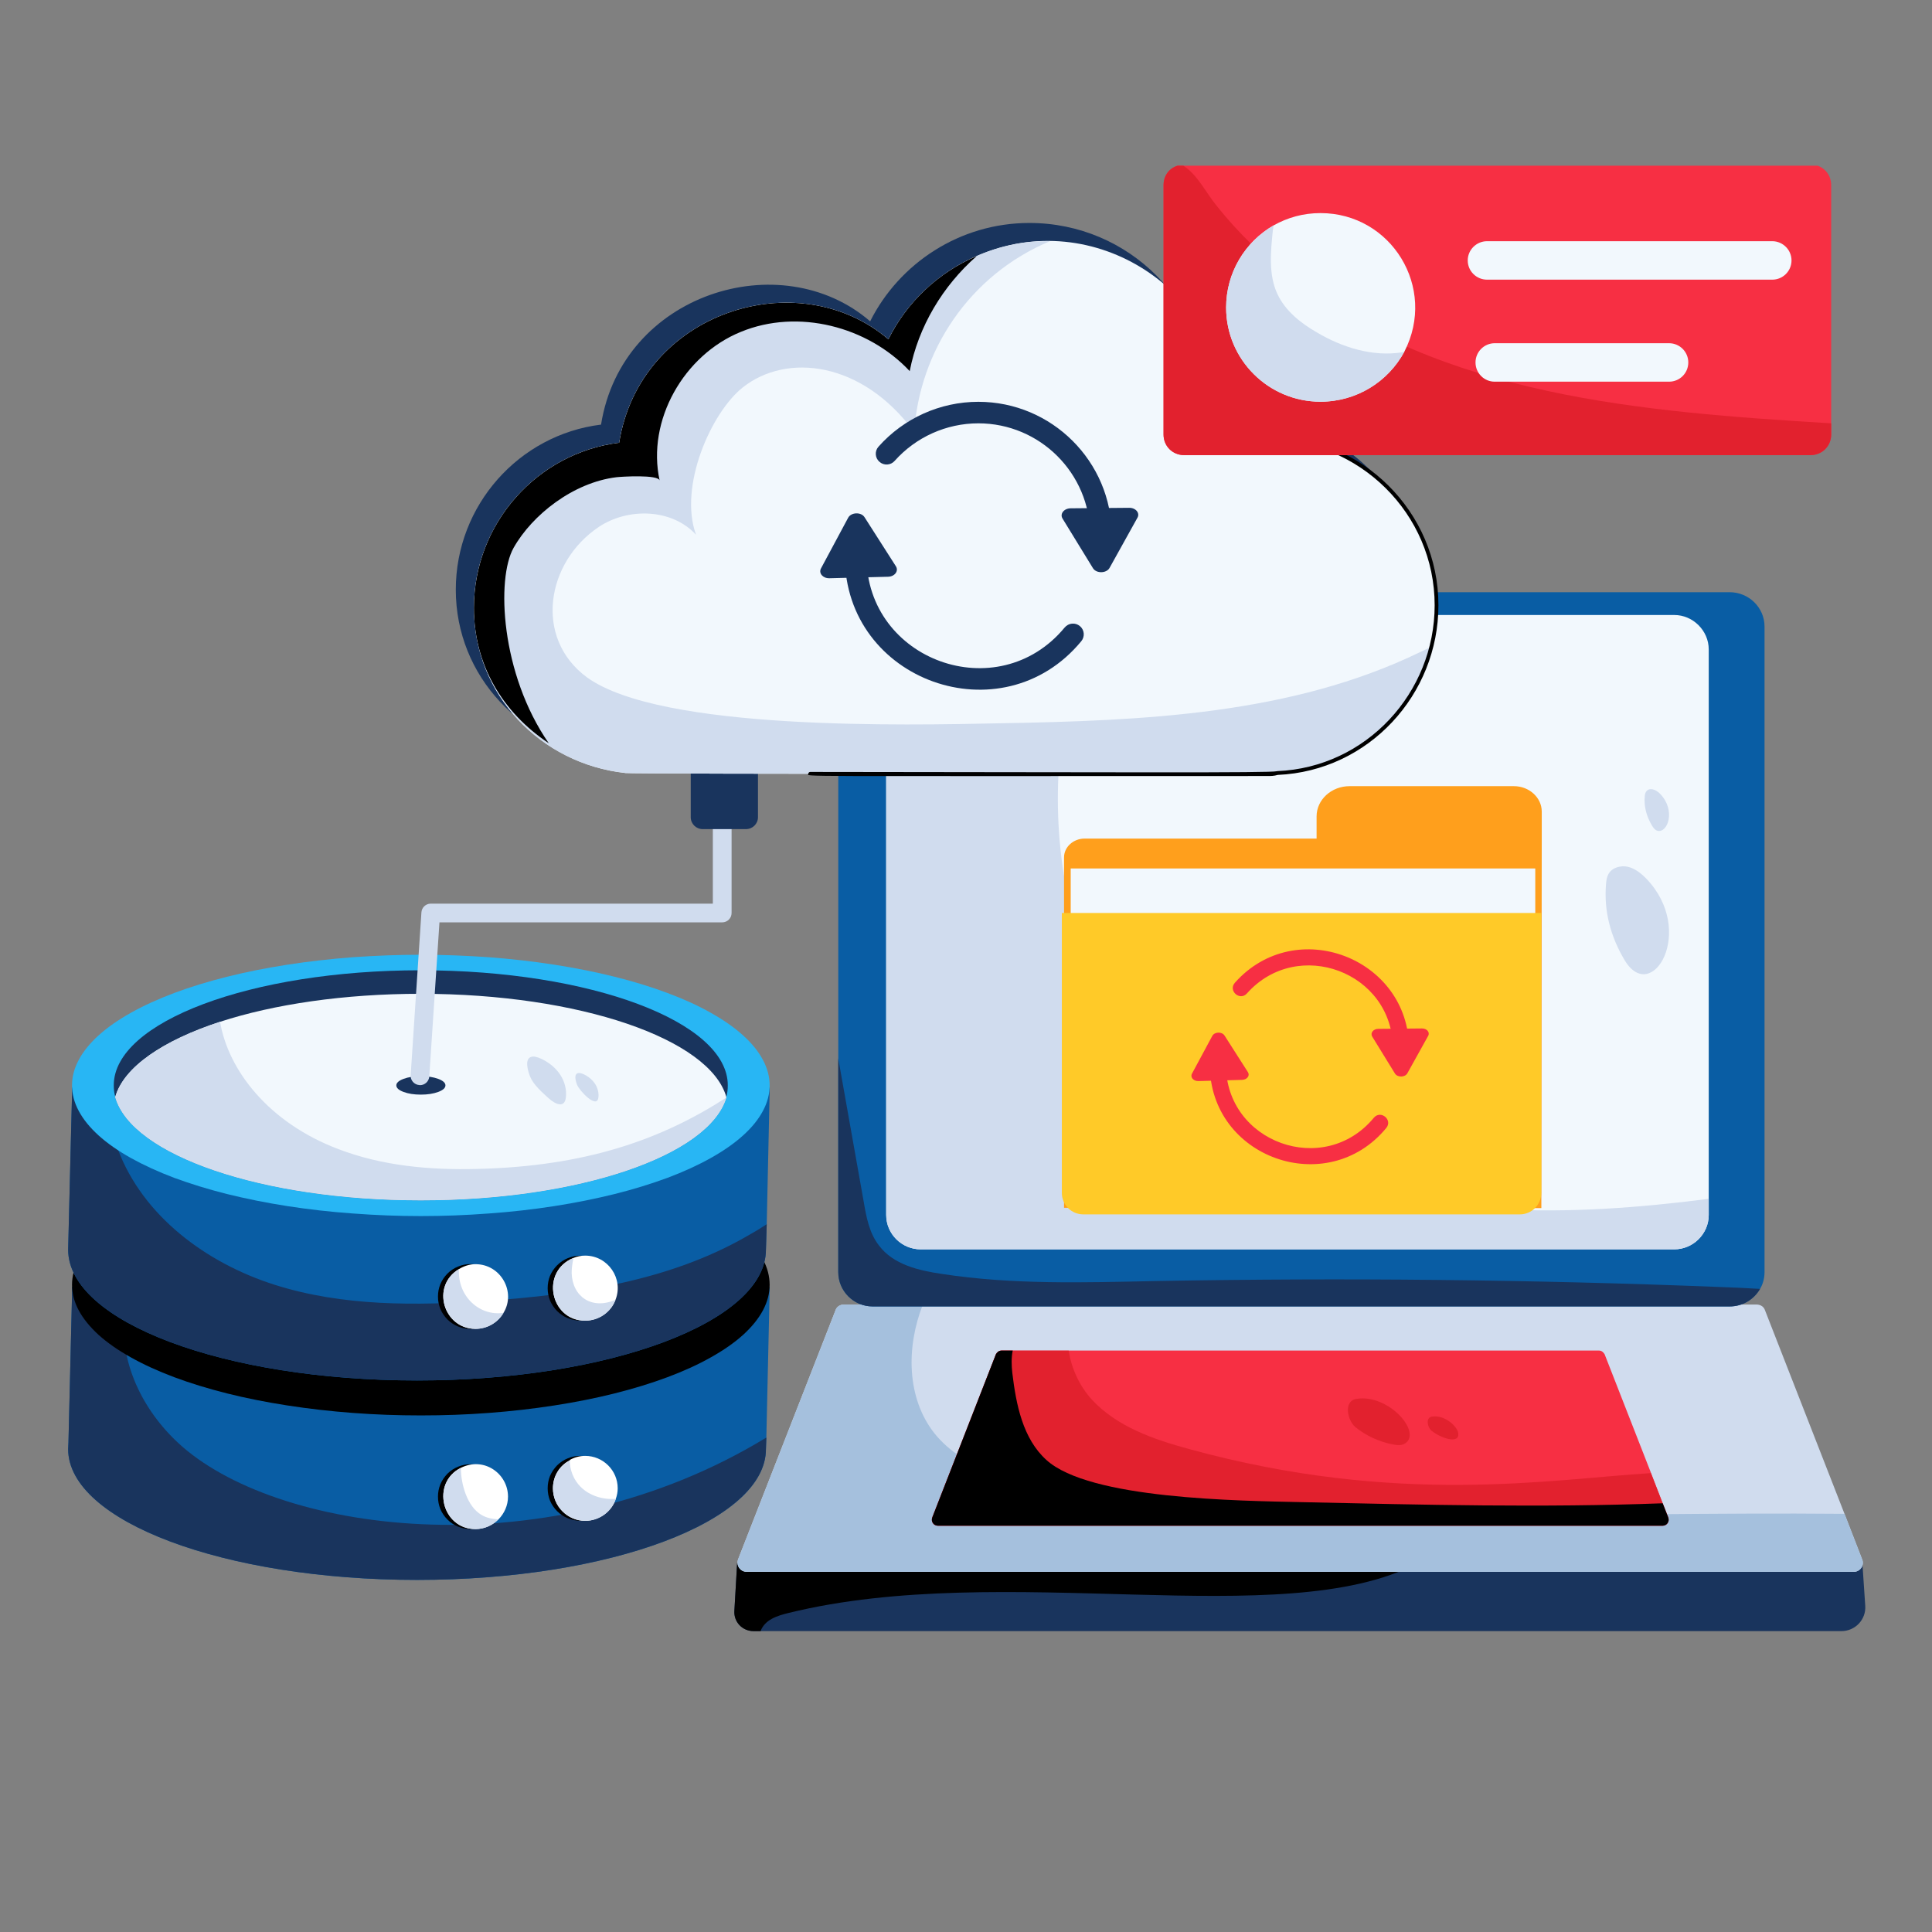
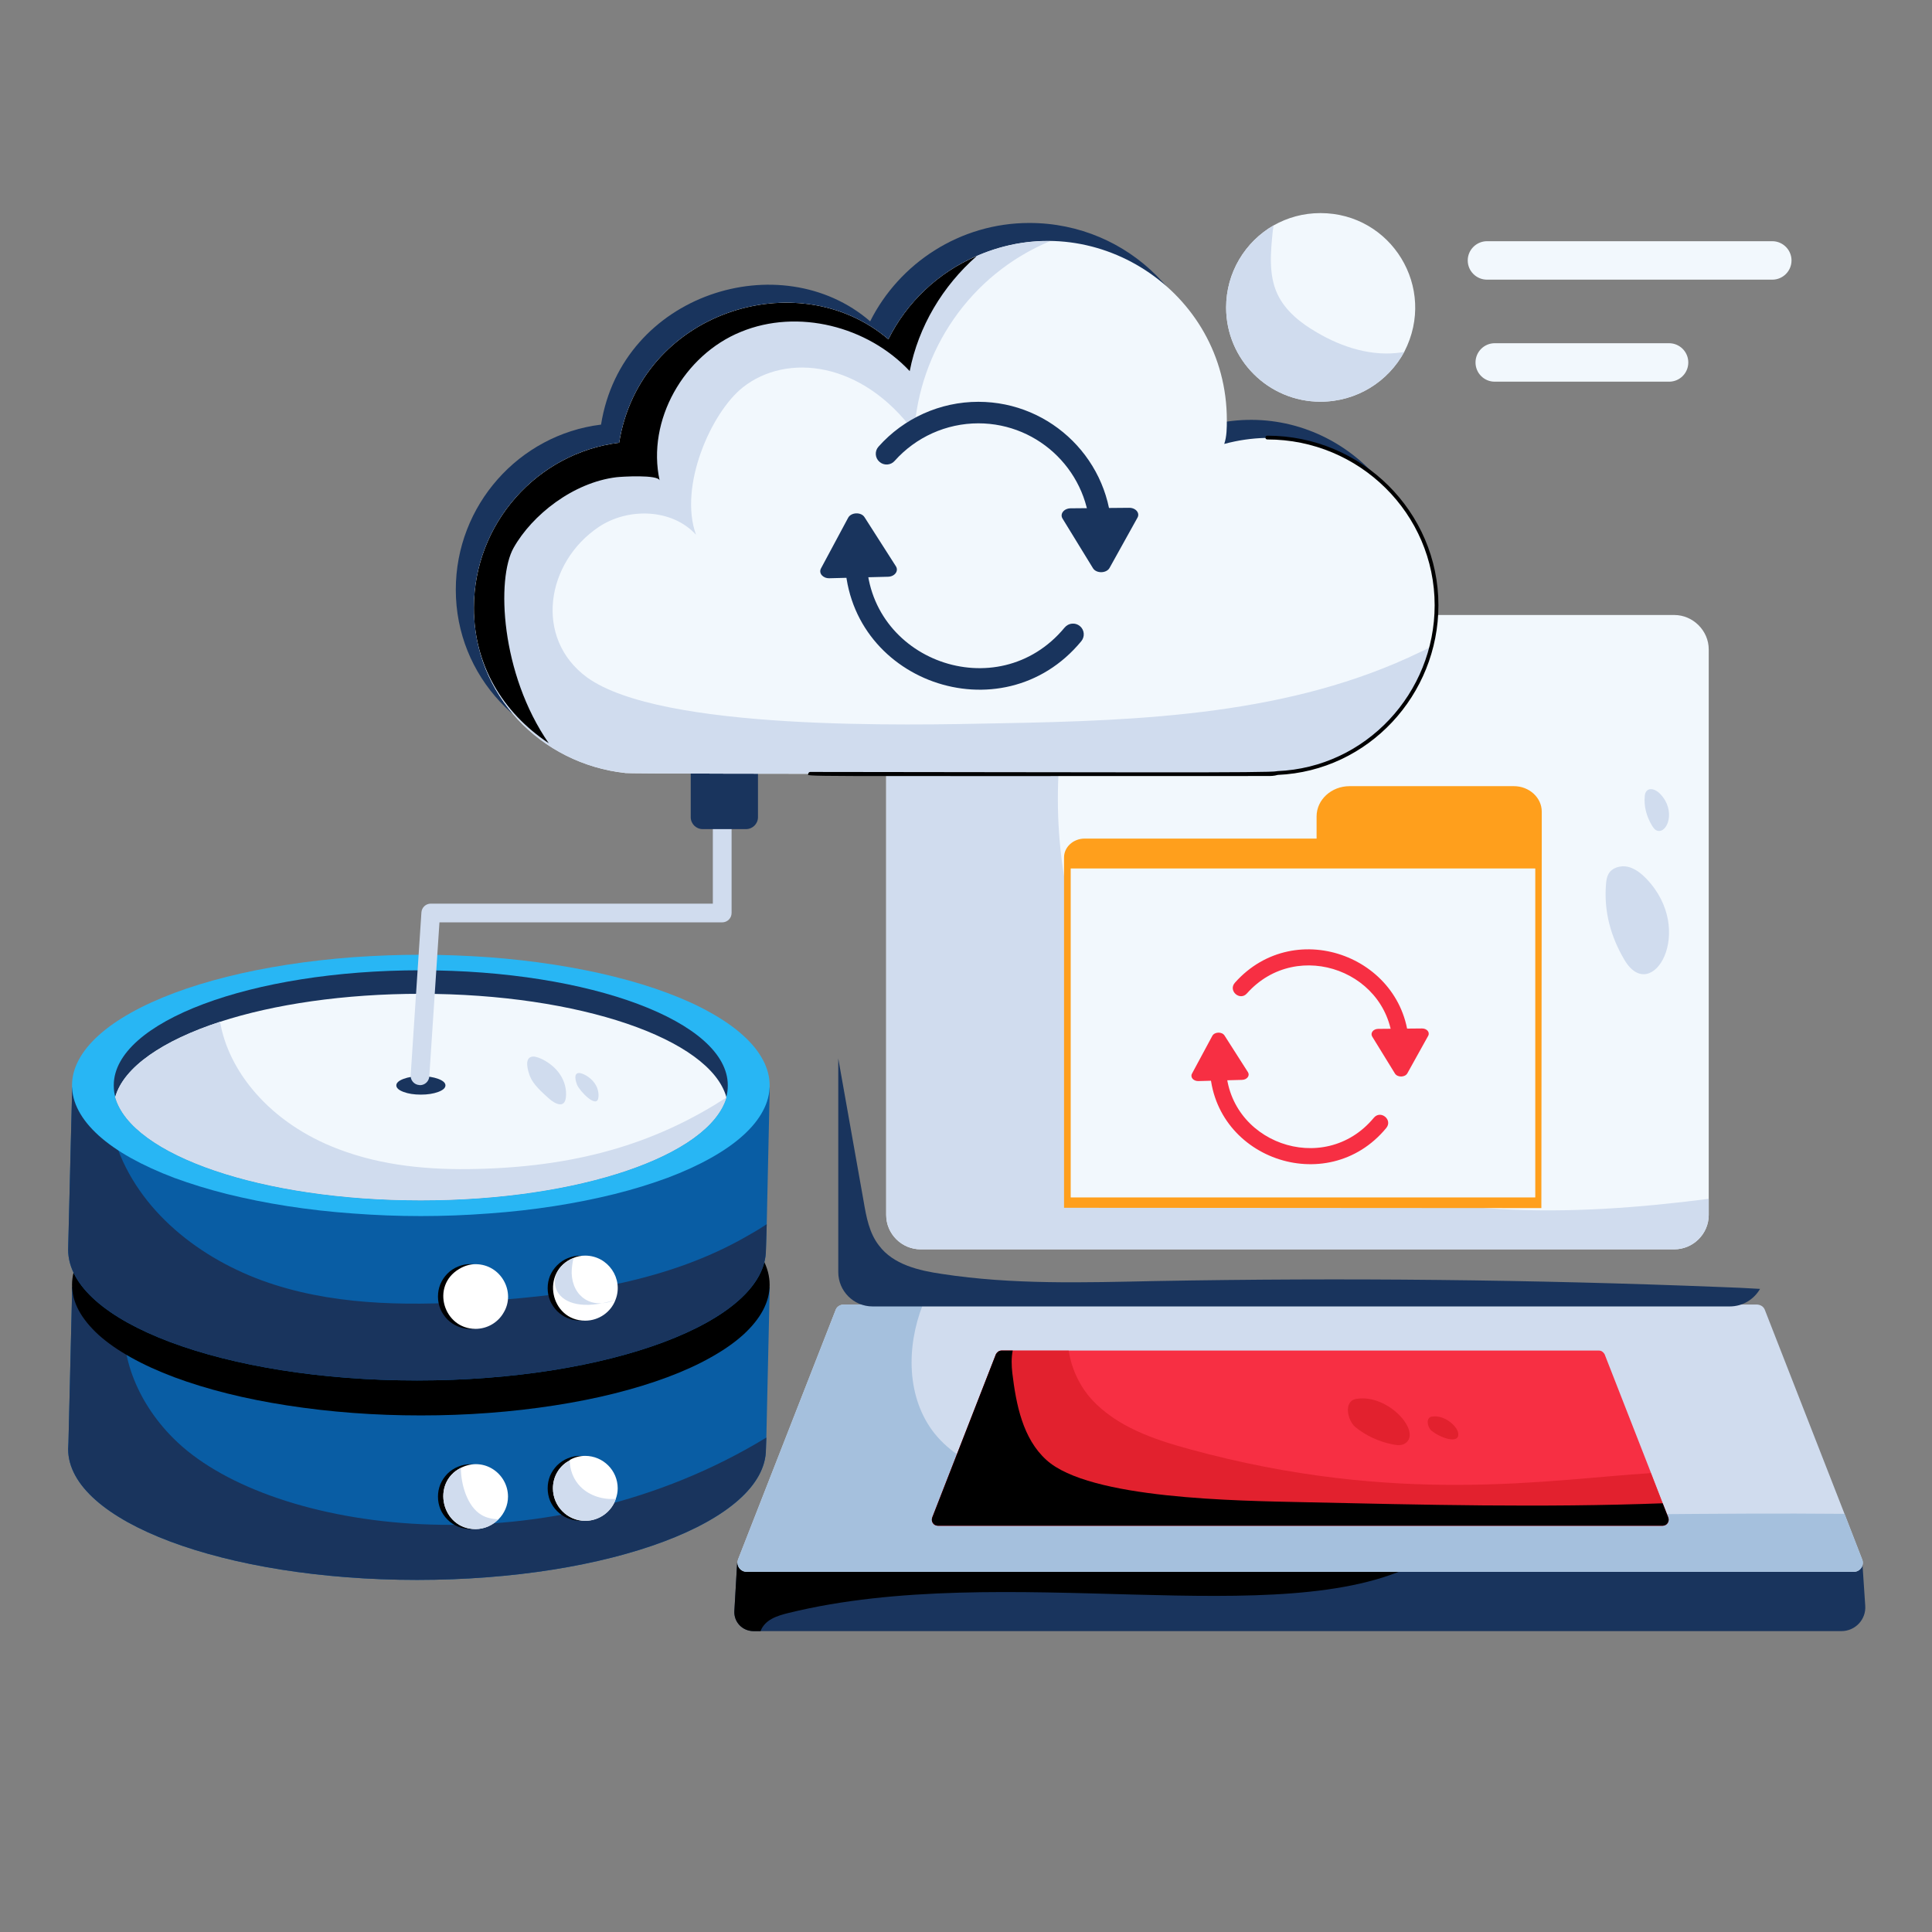
<svg xmlns="http://www.w3.org/2000/svg" width="101" zoomAndPan="magnify" viewBox="0 0 75.75 75.75" height="101" preserveAspectRatio="xMidYMid meet" version="1.0">
  <rect x="0" y="0" width="75.75" height="75.75" fill="#808080" stroke="none" />
  <defs>
    <clipPath id="edfd602c37">
      <path d="M 2.395 50 L 31 50 L 31 62 L 2.395 62 Z M 2.395 50 " clip-rule="nonzero" />
    </clipPath>
    <clipPath id="89499a71e2">
      <path d="M 2.395 45 L 31 45 L 31 56 L 2.395 56 Z M 2.395 45 " clip-rule="nonzero" />
    </clipPath>
    <clipPath id="515dc28b5a">
      <path d="M 2.395 42 L 31 42 L 31 55 L 2.395 55 Z M 2.395 42 " clip-rule="nonzero" />
    </clipPath>
    <clipPath id="a66b2916b1">
      <path d="M 2.395 37 L 31 37 L 31 48 L 2.395 48 Z M 2.395 37 " clip-rule="nonzero" />
    </clipPath>
    <clipPath id="c6b1d9f583">
      <path d="M 28 61 L 73.41 61 L 73.41 64 L 28 64 Z M 28 61 " clip-rule="nonzero" />
    </clipPath>
    <clipPath id="95d0ae435a">
      <path d="M 28 51 L 73.41 51 L 73.41 62 L 28 62 Z M 28 51 " clip-rule="nonzero" />
    </clipPath>
    <clipPath id="6a635e3f64">
-       <path d="M 45 6.496 L 72 6.496 L 72 18 L 45 18 Z M 45 6.496 " clip-rule="nonzero" />
-     </clipPath>
+       </clipPath>
  </defs>
  <g clip-path="url(#edfd602c37)">
    <path fill="#095da4" d="M 30.18 50.461 L 30.047 56.363 L 30.031 56.816 C 30.031 59.645 23.91 61.945 16.352 61.945 C 8.793 61.945 2.672 59.645 2.672 56.816 L 2.684 56.555 L 2.832 50.461 L 4.828 51.047 L 9.379 52.41 C 13.617 51.465 18.926 51.438 23.324 52.41 Z M 30.18 50.461 " fill-opacity="1" fill-rule="nonzero" />
    <path fill="#19345d" d="M 30.047 56.363 L 30.031 56.816 C 30.031 59.645 23.91 61.945 16.352 61.945 C 8.793 61.945 2.672 59.645 2.672 56.816 L 2.684 56.555 L 2.832 50.461 L 4.828 51.047 L 4.871 51.617 C 4.695 53.551 5.695 55.457 7.16 56.73 C 11.117 60.164 21.562 61.539 30.047 56.363 Z M 30.047 56.363 " fill-opacity="1" fill-rule="nonzero" />
  </g>
  <g clip-path="url(#89499a71e2)">
    <path fill="#000000" d="M 30.176 50.375 C 30.176 50.711 30.09 51.043 29.914 51.375 C 29.738 51.703 29.48 52.023 29.137 52.336 C 28.793 52.645 28.371 52.941 27.871 53.219 C 27.375 53.5 26.809 53.758 26.172 53.996 C 25.535 54.234 24.848 54.445 24.098 54.633 C 23.352 54.82 22.562 54.977 21.734 55.105 C 20.906 55.234 20.051 55.332 19.168 55.398 C 18.289 55.465 17.398 55.496 16.5 55.496 C 15.602 55.496 14.715 55.465 13.832 55.398 C 12.953 55.332 12.098 55.234 11.266 55.105 C 10.438 54.977 9.648 54.82 8.902 54.633 C 8.156 54.445 7.465 54.234 6.828 53.996 C 6.195 53.758 5.629 53.5 5.129 53.219 C 4.629 52.941 4.207 52.645 3.863 52.336 C 3.523 52.023 3.262 51.703 3.086 51.375 C 2.91 51.043 2.824 50.711 2.824 50.375 C 2.824 50.039 2.91 49.707 3.086 49.375 C 3.262 49.047 3.523 48.727 3.863 48.414 C 4.207 48.105 4.629 47.809 5.129 47.527 C 5.629 47.25 6.195 46.992 6.828 46.754 C 7.465 46.516 8.156 46.305 8.902 46.117 C 9.648 45.93 10.438 45.77 11.266 45.645 C 12.098 45.516 12.953 45.418 13.832 45.352 C 14.715 45.285 15.602 45.254 16.5 45.254 C 17.398 45.254 18.289 45.285 19.168 45.352 C 20.051 45.418 20.906 45.516 21.734 45.645 C 22.562 45.77 23.352 45.93 24.098 46.117 C 24.848 46.305 25.535 46.516 26.172 46.754 C 26.809 46.992 27.375 47.25 27.871 47.527 C 28.371 47.809 28.793 48.105 29.137 48.414 C 29.48 48.727 29.738 49.047 29.914 49.375 C 30.09 49.707 30.176 50.039 30.176 50.375 Z M 30.176 50.375 " fill-opacity="1" fill-rule="nonzero" />
  </g>
  <g clip-path="url(#515dc28b5a)">
    <path fill="#095da4" d="M 30.18 42.641 L 30.062 48 L 30.031 48.996 C 30.031 51.824 23.91 54.125 16.352 54.125 C 8.793 54.125 2.672 51.824 2.672 48.996 C 2.691 48.223 2.84 42.262 2.832 42.641 C 2.98 42.688 9.801 44.73 9.379 44.602 C 13.535 43.648 19.102 43.641 23.324 44.602 Z M 30.18 42.641 " fill-opacity="1" fill-rule="nonzero" />
    <path fill="#19345d" d="M 30.062 48 L 30.031 48.996 C 30.031 51.824 23.91 54.125 16.352 54.125 C 8.793 54.125 2.672 51.824 2.672 48.996 C 2.691 48.223 2.84 42.262 2.832 42.641 L 4.301 43.078 L 4.621 45.059 C 5.605 47.68 8.086 49.523 10.773 50.375 C 13.445 51.223 16.309 51.195 19.109 51.004 C 22.633 50.754 26.23 50.227 29.285 48.469 C 29.547 48.324 29.812 48.164 30.062 48 Z M 30.062 48 " fill-opacity="1" fill-rule="nonzero" />
  </g>
  <g clip-path="url(#a66b2916b1)">
    <path fill="#28b6f4" d="M 30.176 42.555 C 30.176 42.895 30.09 43.227 29.914 43.555 C 29.738 43.887 29.48 44.207 29.137 44.516 C 28.793 44.828 28.371 45.121 27.871 45.402 C 27.375 45.68 26.809 45.941 26.172 46.18 C 25.535 46.414 24.848 46.629 24.098 46.816 C 23.352 47 22.562 47.16 21.734 47.289 C 20.906 47.418 20.051 47.516 19.168 47.578 C 18.289 47.645 17.398 47.68 16.5 47.68 C 15.602 47.68 14.715 47.645 13.832 47.578 C 12.953 47.516 12.098 47.418 11.266 47.289 C 10.438 47.16 9.648 47 8.902 46.816 C 8.156 46.629 7.465 46.414 6.828 46.18 C 6.195 45.941 5.629 45.68 5.129 45.402 C 4.629 45.121 4.207 44.828 3.863 44.516 C 3.523 44.207 3.262 43.887 3.086 43.555 C 2.91 43.227 2.824 42.895 2.824 42.555 C 2.824 42.219 2.91 41.887 3.086 41.559 C 3.262 41.227 3.523 40.906 3.863 40.598 C 4.207 40.285 4.629 39.992 5.129 39.711 C 5.629 39.43 6.195 39.172 6.828 38.934 C 7.465 38.695 8.156 38.484 8.902 38.297 C 9.648 38.109 10.438 37.953 11.266 37.824 C 12.098 37.695 12.953 37.598 13.832 37.531 C 14.715 37.469 15.602 37.434 16.5 37.434 C 17.398 37.434 18.289 37.469 19.168 37.531 C 20.051 37.598 20.906 37.695 21.734 37.824 C 22.562 37.953 23.352 38.109 24.098 38.297 C 24.848 38.484 25.535 38.695 26.172 38.934 C 26.809 39.172 27.375 39.43 27.871 39.711 C 28.371 39.992 28.793 40.285 29.137 40.598 C 29.48 40.906 29.738 41.227 29.914 41.559 C 30.09 41.887 30.176 42.219 30.176 42.555 Z M 30.176 42.555 " fill-opacity="1" fill-rule="nonzero" />
  </g>
  <path fill="#19345d" d="M 28.535 42.551 C 28.535 42.715 28.52 42.859 28.477 43.008 C 28.477 43.008 28.477 43.008 28.477 43.02 C 27.832 45.293 22.723 47.062 16.496 47.062 C 10.273 47.062 5.164 45.293 4.52 43.02 C 4.52 43.008 4.52 43.008 4.52 43.008 C 4.477 42.859 4.461 42.715 4.461 42.551 C 4.461 40.062 9.848 38.043 16.496 38.043 C 23.148 38.043 28.535 40.062 28.535 42.551 Z M 28.535 42.551 " fill-opacity="1" fill-rule="nonzero" />
  <path fill="#f2f8fd" d="M 28.477 43.008 C 28.477 43.008 28.477 43.008 28.477 43.02 L 28.477 43.035 C 27.801 45.305 22.707 47.062 16.496 47.062 C 10.273 47.062 5.164 45.293 4.52 43.02 C 4.52 43.008 4.52 43.008 4.52 43.008 C 4.855 41.836 6.383 40.797 8.629 40.062 C 10.742 39.375 13.488 38.965 16.496 38.965 C 22.723 38.965 27.832 40.738 28.477 43.008 Z M 28.477 43.008 " fill-opacity="1" fill-rule="nonzero" />
  <path fill="#19345d" d="M 17.465 42.555 C 17.465 42.656 17.371 42.742 17.184 42.812 C 16.992 42.883 16.766 42.918 16.5 42.918 C 16.234 42.918 16.008 42.883 15.82 42.812 C 15.633 42.742 15.539 42.656 15.539 42.555 C 15.539 42.457 15.633 42.371 15.82 42.301 C 16.008 42.23 16.234 42.195 16.5 42.195 C 16.766 42.195 16.992 42.23 17.184 42.301 C 17.371 42.371 17.465 42.457 17.465 42.555 Z M 17.465 42.555 " fill-opacity="1" fill-rule="nonzero" />
  <path fill="#d0dcee" d="M 16.469 42.547 C 16.461 42.547 16.453 42.547 16.441 42.543 C 16.242 42.531 16.086 42.355 16.102 42.156 L 16.523 35.773 C 16.535 35.582 16.695 35.43 16.887 35.43 L 27.949 35.43 L 27.949 31.926 C 27.949 31.727 28.113 31.562 28.316 31.562 C 28.52 31.562 28.684 31.727 28.684 31.926 L 28.684 35.797 C 28.684 36 28.52 36.164 28.316 36.164 L 17.23 36.164 L 16.832 42.203 C 16.82 42.395 16.66 42.547 16.469 42.547 Z M 16.469 42.547 " fill-opacity="1" fill-rule="nonzero" />
  <path fill="#19345d" d="M 29.25 32.508 L 27.551 32.508 C 27.293 32.508 27.082 32.301 27.082 32.039 L 27.082 29.25 L 29.719 29.25 L 29.719 32.039 C 29.719 32.301 29.508 32.508 29.25 32.508 Z M 29.25 32.508 " fill-opacity="1" fill-rule="nonzero" />
  <g clip-path="url(#c6b1d9f583)">
    <path fill="#19345d" d="M 73.133 62.965 C 73.168 63.5 72.738 63.953 72.199 63.953 L 29.547 63.953 C 29.105 63.953 28.77 63.594 28.793 63.168 L 28.902 61.285 C 33.43 61.289 12.527 61.27 73.023 61.32 Z M 73.133 62.965 " fill-opacity="1" fill-rule="nonzero" />
  </g>
  <path fill="#000000" d="M 55.547 61.309 C 50.262 64.039 39.383 61.164 30.93 63.238 C 30.465 63.352 29.992 63.5 29.82 63.953 L 29.547 63.953 C 29.105 63.953 28.77 63.594 28.793 63.168 L 28.902 61.285 Z M 55.547 61.309 " fill-opacity="1" fill-rule="nonzero" />
  <g clip-path="url(#95d0ae435a)">
    <path fill="#d0dcee" d="M 72.68 61.629 L 29.285 61.629 C 29.02 61.629 28.855 61.379 28.938 61.141 L 32.758 51.375 C 32.805 51.23 32.938 51.148 33.094 51.148 L 68.871 51.148 C 69.023 51.148 69.156 51.23 69.203 51.375 L 72.32 59.355 L 73.012 61.141 C 73.109 61.379 72.93 61.629 72.68 61.629 Z M 72.68 61.629 " fill-opacity="1" fill-rule="nonzero" />
    <path fill="#a5c0dd" d="M 72.68 61.629 L 29.285 61.629 C 29.02 61.629 28.855 61.379 28.938 61.141 L 32.758 51.375 C 32.805 51.23 32.938 51.148 33.094 51.148 L 36.184 51.148 C 35.527 52.816 35.539 54.816 36.648 56.211 C 37.809 57.641 39.789 58.082 41.605 58.355 C 51.738 59.879 62.055 59.258 72.32 59.355 L 73.012 61.141 C 73.109 61.379 72.93 61.629 72.68 61.629 Z M 72.68 61.629 " fill-opacity="1" fill-rule="nonzero" />
  </g>
-   <path fill="#095da4" d="M 69.184 24.566 L 69.184 49.875 C 69.184 50.109 69.125 50.344 69.008 50.535 C 68.77 50.945 68.332 51.223 67.816 51.223 L 34.215 51.223 C 33.469 51.223 32.867 50.621 32.867 49.875 L 32.867 24.566 C 32.867 23.82 33.469 23.219 34.215 23.219 L 67.816 23.219 C 68.566 23.219 69.184 23.82 69.184 24.566 Z M 69.184 24.566 " fill-opacity="1" fill-rule="nonzero" />
  <path fill="#19345d" d="M 69.008 50.535 C 68.77 50.945 68.332 51.223 67.816 51.223 L 34.215 51.223 C 33.469 51.223 32.867 50.621 32.867 49.875 L 32.867 41.5 C 33.203 43.371 33.527 45.246 33.863 47.109 C 33.965 47.707 34.082 48.352 34.465 48.836 C 35.023 49.582 36.02 49.816 36.934 49.949 C 39.707 50.375 42.523 50.285 45.312 50.227 C 52.699 50.094 60.066 50.168 67.438 50.461 C 67.965 50.477 68.477 50.504 69.008 50.535 Z M 69.008 50.535 " fill-opacity="1" fill-rule="nonzero" />
  <path fill="#f2f8fd" d="M 66.996 25.461 L 66.996 47.637 C 66.996 48.383 66.379 48.984 65.645 48.984 L 36.094 48.984 C 35.359 48.984 34.746 48.383 34.746 47.637 L 34.746 25.461 C 34.746 24.727 35.359 24.113 36.094 24.113 L 65.645 24.113 C 66.379 24.113 66.996 24.727 66.996 25.461 Z M 66.996 25.461 " fill-opacity="1" fill-rule="nonzero" />
  <path fill="#d0dcee" d="M 66.996 47.004 L 66.996 47.637 C 66.996 48.383 66.379 48.984 65.645 48.984 L 36.094 48.984 C 35.359 48.984 34.746 48.383 34.746 47.637 L 34.746 25.461 C 34.746 24.727 35.359 24.113 36.094 24.113 L 42.598 24.113 C 42.039 26.074 41.629 28.082 41.512 30.133 C 41.32 33.398 41.906 36.781 43.598 39.594 C 46.664 44.648 52.844 47.062 58.762 47.402 C 61.52 47.562 64.266 47.355 66.996 47.004 Z M 66.996 47.004 " fill-opacity="1" fill-rule="nonzero" />
  <path fill="#19345d" d="M 55.617 23.023 C 55.617 26.531 52.84 29.449 49.375 29.598 C 49.059 29.703 23.812 29.621 23.812 29.598 C 20.496 29.25 17.871 26.531 17.871 23.121 C 17.871 19.812 20.348 17.043 23.566 16.648 C 24.383 11.512 30.617 9.578 34.117 12.598 C 35.258 10.324 37.633 8.742 40.359 8.742 C 44.273 8.742 47.391 11.902 47.391 15.758 C 47.391 16.055 47.391 16.402 47.293 16.699 C 51.594 15.531 55.617 18.832 55.617 23.023 Z M 55.617 23.023 " fill-opacity="1" fill-rule="nonzero" />
  <path fill="#f2f8fd" d="M 56.324 23.73 C 56.324 27.402 53.328 30.352 49.688 30.352 C 49.688 30.352 24.527 30.352 24.527 30.309 C 21.184 29.941 18.582 27.223 18.582 23.836 C 18.582 20.523 21.062 17.758 24.277 17.359 C 25.098 12.234 31.273 10.273 34.832 13.305 C 35.551 11.855 36.785 10.684 38.297 10.039 C 42.855 8.02 48.102 11.395 48.102 16.469 C 48.102 16.762 48.102 17.113 48 17.406 C 52.328 16.238 56.324 19.555 56.324 23.73 Z M 56.324 23.73 " fill-opacity="1" fill-rule="nonzero" />
  <path fill="#d0dcee" d="M 56.102 25.359 C 55.375 28.324 52.684 30.352 49.688 30.352 C 49.688 30.352 24.527 30.352 24.527 30.309 C 21.211 29.957 18.582 27.246 18.582 23.836 C 18.582 20.523 21.062 17.758 24.277 17.359 C 25.098 12.234 31.273 10.273 34.832 13.305 C 35.742 11.473 37.477 10.098 39.531 9.629 C 40.383 9.426 41.027 9.461 41.176 9.453 C 37.977 10.789 36.051 13.793 35.844 16.938 C 33.812 14.168 30.852 13.82 29.121 15.191 C 27.879 16.18 26.602 19.07 27.289 20.965 C 26.348 19.938 24.629 19.895 23.484 20.656 C 21.414 22.035 20.918 25.02 23.016 26.559 C 25.922 28.66 35.57 28.434 39.18 28.359 C 44.812 28.258 50.629 28.023 55.691 25.562 C 55.824 25.504 55.973 25.43 56.102 25.359 Z M 56.102 25.359 " fill-opacity="1" fill-rule="nonzero" />
  <path fill="#000000" d="M 38.297 10.039 C 36.961 11.211 36.008 12.805 35.668 14.551 C 34.023 12.793 31.281 12.09 29.047 13.012 C 26.816 13.918 25.348 16.48 25.863 18.84 C 25.809 18.598 24.363 18.688 24.168 18.711 C 22.477 18.918 20.867 20.184 20.137 21.48 C 19.457 22.688 19.625 26.414 21.516 29.141 C 19.699 27.93 18.582 26.062 18.582 23.836 C 18.582 20.523 21.062 17.758 24.277 17.359 C 25.098 12.234 31.273 10.273 34.832 13.305 C 35.551 11.855 36.785 10.684 38.297 10.039 Z M 38.297 10.039 " fill-opacity="1" fill-rule="nonzero" />
  <path fill="#000000" d="M 49.688 30.426 C 30.562 30.426 31.691 30.457 31.691 30.34 C 31.691 30.301 31.727 30.266 31.766 30.266 C 43.969 30.277 49.832 30.309 50.062 30.238 C 50.07 30.238 50.074 30.234 50.082 30.234 C 53.562 30.09 56.25 27.164 56.25 23.73 C 56.25 20.145 53.305 17.23 49.688 17.23 C 49.59 17.23 49.59 17.082 49.688 17.082 C 53.387 17.082 56.398 20.066 56.398 23.73 C 56.398 27.238 53.66 30.227 50.098 30.383 C 49.945 30.426 49.836 30.426 49.688 30.426 Z M 49.688 30.426 " fill-opacity="1" fill-rule="nonzero" />
  <path fill="#f72f43" d="M 65.41 59.5 C 65.469 59.66 65.352 59.82 65.191 59.82 L 36.77 59.82 C 36.609 59.82 36.492 59.66 36.551 59.5 L 39.047 53.098 C 39.09 53.023 39.164 52.953 39.266 52.953 L 62.695 52.953 C 62.797 52.953 62.871 53.023 62.914 53.098 L 64.734 57.754 L 65.191 58.941 Z M 65.41 59.5 " fill-opacity="1" fill-rule="nonzero" />
  <path fill="#e2212e" d="M 65.406 59.496 C 65.469 59.652 65.348 59.82 65.191 59.82 L 36.77 59.82 C 36.602 59.82 36.496 59.652 36.555 59.496 L 39.051 53.102 C 39.086 53.02 39.168 52.957 39.266 52.957 L 41.902 52.957 C 42.008 53.66 42.332 54.352 42.809 54.875 C 43.789 55.938 45.234 56.438 46.629 56.816 C 54.805 59.059 60.785 58 64.727 57.758 Z M 65.406 59.496 " fill-opacity="1" fill-rule="nonzero" />
  <path fill="#19345d" d="M 43.168 21.398 C 42.934 21.398 42.742 21.207 42.742 20.977 C 42.742 18.562 40.777 16.598 38.359 16.598 C 37.105 16.598 35.91 17.137 35.078 18.07 C 34.926 18.246 34.652 18.262 34.48 18.105 C 34.305 17.953 34.289 17.684 34.445 17.512 C 35.438 16.395 36.863 15.754 38.359 15.754 C 41.242 15.754 43.59 18.098 43.59 20.977 C 43.59 21.207 43.402 21.398 43.168 21.398 Z M 43.168 21.398 " fill-opacity="1" fill-rule="nonzero" />
  <path fill="#19345d" d="M 33.125 21.82 C 33.125 21.586 33.316 21.398 33.547 21.398 C 33.781 21.398 33.973 21.586 33.973 21.82 C 33.973 25.902 39.125 27.766 41.742 24.605 C 41.895 24.422 42.16 24.398 42.34 24.547 C 42.52 24.695 42.543 24.961 42.395 25.141 C 39.289 28.902 33.125 26.711 33.125 21.82 Z M 33.125 21.82 " fill-opacity="1" fill-rule="nonzero" />
  <path fill="#19345d" d="M 41.977 19.93 L 44.27 19.91 C 44.527 19.906 44.703 20.113 44.598 20.297 L 43.504 22.266 C 43.383 22.484 42.988 22.492 42.855 22.281 L 41.66 20.332 C 41.547 20.148 41.715 19.934 41.977 19.93 Z M 41.977 19.93 " fill-opacity="1" fill-rule="nonzero" />
  <path fill="#19345d" d="M 34.816 22.613 L 32.523 22.672 C 32.266 22.68 32.09 22.477 32.188 22.289 L 33.254 20.301 C 33.371 20.082 33.766 20.066 33.898 20.281 L 35.129 22.207 C 35.242 22.391 35.078 22.609 34.816 22.613 Z M 34.816 22.613 " fill-opacity="1" fill-rule="nonzero" />
  <path fill="#000000" d="M 19.719 50.836 C 19.719 51.004 19.688 51.164 19.621 51.32 C 19.559 51.477 19.465 51.613 19.344 51.734 C 19.227 51.852 19.09 51.945 18.934 52.008 C 18.777 52.074 18.613 52.105 18.445 52.105 C 18.277 52.105 18.113 52.074 17.957 52.008 C 17.801 51.945 17.664 51.852 17.543 51.734 C 17.426 51.613 17.332 51.477 17.266 51.32 C 17.203 51.164 17.172 51.004 17.172 50.836 C 17.172 50.664 17.203 50.504 17.266 50.348 C 17.332 50.191 17.426 50.055 17.543 49.934 C 17.664 49.816 17.801 49.723 17.957 49.66 C 18.113 49.594 18.277 49.562 18.445 49.562 C 18.613 49.562 18.777 49.594 18.934 49.66 C 19.09 49.723 19.227 49.816 19.344 49.934 C 19.465 50.055 19.559 50.191 19.621 50.348 C 19.688 50.504 19.719 50.664 19.719 50.836 Z M 19.719 50.836 " fill-opacity="1" fill-rule="nonzero" />
  <path fill="#000000" d="M 24.02 50.508 C 24.02 50.676 23.988 50.836 23.922 50.992 C 23.859 51.148 23.766 51.285 23.645 51.406 C 23.527 51.523 23.391 51.617 23.234 51.68 C 23.078 51.746 22.914 51.777 22.746 51.777 C 22.578 51.777 22.414 51.746 22.258 51.68 C 22.102 51.617 21.965 51.523 21.844 51.406 C 21.727 51.285 21.633 51.148 21.566 50.992 C 21.504 50.836 21.473 50.676 21.473 50.508 C 21.473 50.336 21.504 50.176 21.566 50.02 C 21.633 49.863 21.727 49.727 21.844 49.609 C 21.965 49.488 22.102 49.395 22.258 49.332 C 22.414 49.266 22.578 49.234 22.746 49.234 C 22.914 49.234 23.078 49.266 23.234 49.332 C 23.391 49.395 23.527 49.488 23.645 49.609 C 23.766 49.727 23.859 49.863 23.922 50.02 C 23.988 50.176 24.02 50.336 24.02 50.508 Z M 24.02 50.508 " fill-opacity="1" fill-rule="nonzero" />
  <path fill="#000000" d="M 19.719 58.68 C 19.719 58.848 19.688 59.012 19.621 59.168 C 19.559 59.324 19.465 59.461 19.344 59.578 C 19.227 59.699 19.09 59.789 18.934 59.855 C 18.777 59.918 18.613 59.953 18.445 59.953 C 18.277 59.953 18.113 59.918 17.957 59.855 C 17.801 59.789 17.664 59.699 17.543 59.578 C 17.426 59.461 17.332 59.324 17.266 59.168 C 17.203 59.012 17.172 58.848 17.172 58.68 C 17.172 58.512 17.203 58.352 17.266 58.195 C 17.332 58.039 17.426 57.902 17.543 57.781 C 17.664 57.664 17.801 57.57 17.957 57.508 C 18.113 57.441 18.277 57.41 18.445 57.41 C 18.613 57.41 18.777 57.441 18.934 57.508 C 19.09 57.57 19.227 57.664 19.344 57.781 C 19.465 57.902 19.559 58.039 19.621 58.195 C 19.688 58.352 19.719 58.512 19.719 58.68 Z M 19.719 58.68 " fill-opacity="1" fill-rule="nonzero" />
  <path fill="#000000" d="M 24.02 58.352 C 24.02 58.52 23.988 58.684 23.922 58.84 C 23.859 58.996 23.766 59.133 23.645 59.25 C 23.527 59.371 23.391 59.461 23.234 59.527 C 23.078 59.59 22.914 59.625 22.746 59.625 C 22.578 59.625 22.414 59.59 22.258 59.527 C 22.102 59.461 21.965 59.371 21.844 59.25 C 21.727 59.133 21.633 58.996 21.566 58.84 C 21.504 58.684 21.473 58.52 21.473 58.352 C 21.473 58.184 21.504 58.023 21.566 57.867 C 21.633 57.711 21.727 57.574 21.844 57.453 C 21.965 57.336 22.102 57.242 22.258 57.18 C 22.414 57.113 22.578 57.082 22.746 57.082 C 22.914 57.082 23.078 57.113 23.234 57.18 C 23.391 57.242 23.527 57.336 23.645 57.453 C 23.766 57.574 23.859 57.711 23.922 57.867 C 23.988 58.023 24.02 58.184 24.02 58.352 Z M 24.02 58.352 " fill-opacity="1" fill-rule="nonzero" />
  <path fill="#ffffff" d="M 19.742 51.473 C 19.523 51.852 19.109 52.102 18.641 52.102 C 17.395 52.102 16.879 50.426 17.996 49.758 C 18.188 49.641 18.406 49.566 18.641 49.566 C 19.648 49.566 20.238 50.668 19.742 51.473 Z M 19.742 51.473 " fill-opacity="1" fill-rule="nonzero" />
  <path fill="#ffffff" d="M 24.133 50.961 C 23.957 51.441 23.484 51.781 22.941 51.781 C 21.574 51.781 21.172 49.852 22.488 49.32 C 22.621 49.262 22.781 49.23 22.941 49.23 C 23.844 49.23 24.457 50.141 24.133 50.961 Z M 24.133 50.961 " fill-opacity="1" fill-rule="nonzero" />
  <path fill="#ffffff" d="M 19.918 58.68 C 19.918 59.367 19.34 59.953 18.641 59.953 C 17.32 59.953 16.891 58.141 18.07 57.551 C 18.977 57.098 19.918 57.781 19.918 58.68 Z M 19.918 58.68 " fill-opacity="1" fill-rule="nonzero" />
  <path fill="#ffffff" d="M 24.219 58.355 C 24.219 58.504 24.191 58.633 24.145 58.766 C 23.984 59.266 23.5 59.629 22.941 59.629 C 22.254 59.629 21.68 59.059 21.68 58.355 C 21.68 57.871 21.945 57.461 22.34 57.258 L 22.34 57.242 C 22.516 57.141 22.723 57.082 22.941 57.082 C 23.648 57.082 24.219 57.652 24.219 58.355 Z M 24.219 58.355 " fill-opacity="1" fill-rule="nonzero" />
  <g clip-path="url(#6a635e3f64)">
    <path fill="#f72f43" d="M 71.797 7.254 L 71.797 17.039 C 71.797 17.492 71.441 17.844 70.988 17.844 L 46.43 17.844 C 45.973 17.844 45.621 17.492 45.621 17.039 L 45.621 7.254 C 45.621 6.832 45.914 6.508 46.328 6.465 C 46.355 6.449 46.398 6.449 46.43 6.449 L 70.988 6.449 C 71.441 6.449 71.797 6.801 71.797 7.254 Z M 71.797 7.254 " fill-opacity="1" fill-rule="nonzero" />
-     <path fill="#e2212e" d="M 71.797 16.598 L 71.797 17.039 C 71.797 17.492 71.441 17.844 70.988 17.844 L 46.43 17.844 C 45.973 17.844 45.621 17.492 45.621 17.039 L 45.621 7.254 C 45.621 6.832 45.914 6.508 46.328 6.465 C 46.355 6.465 46.387 6.492 46.414 6.508 C 46.957 6.859 47.297 7.578 47.707 8.074 C 48.559 9.145 49.555 10.098 50.629 10.93 C 56.582 15.543 64.355 16.145 71.797 16.598 Z M 71.797 16.598 " fill-opacity="1" fill-rule="nonzero" />
  </g>
  <path fill="#f2f8fd" d="M 55.062 13.789 C 54.43 14.961 53.195 15.75 51.773 15.75 C 49.73 15.75 48.074 14.094 48.074 12.059 C 48.074 10.684 48.82 9.48 49.938 8.836 C 50.48 8.531 51.098 8.355 51.773 8.355 C 54.547 8.355 56.355 11.277 55.062 13.789 Z M 55.062 13.789 " fill-opacity="1" fill-rule="nonzero" />
  <path fill="#f2f8fd" d="M 69.488 10.965 L 58.305 10.965 C 57.887 10.965 57.547 10.629 57.547 10.211 C 57.547 9.797 57.887 9.457 58.305 9.457 L 69.488 9.457 C 69.902 9.457 70.242 9.797 70.242 10.211 C 70.242 10.629 69.902 10.965 69.488 10.965 Z M 69.488 10.965 " fill-opacity="1" fill-rule="nonzero" />
  <path fill="#f2f8fd" d="M 65.441 14.965 L 58.605 14.965 C 58.188 14.965 57.852 14.629 57.852 14.211 C 57.852 13.797 58.188 13.457 58.605 13.457 L 65.441 13.457 C 65.859 13.457 66.195 13.797 66.195 14.211 C 66.195 14.629 65.859 14.965 65.441 14.965 Z M 65.441 14.965 " fill-opacity="1" fill-rule="nonzero" />
  <path fill="#d0dcee" d="M 28.477 43.035 C 27.801 45.305 22.707 47.062 16.496 47.062 C 10.273 47.062 5.164 45.293 4.52 43.02 C 4.52 43.008 4.52 43.008 4.52 43.008 C 4.855 41.836 6.383 40.797 8.629 40.062 C 8.945 41.949 10.523 44.02 13.281 45.059 C 15 45.715 16.863 45.879 18.699 45.832 C 22.992 45.734 25.961 44.66 28.477 43.035 Z M 28.477 43.035 " fill-opacity="1" fill-rule="nonzero" />
  <path fill="#d0dcee" d="M 21.5 43.051 C 21.793 43.316 22.129 43.441 22.184 43.051 C 22.23 42.719 22.133 42.375 21.941 42.102 C 21.633 41.66 21.094 41.414 20.898 41.426 C 20.531 41.445 20.695 41.984 20.781 42.203 C 20.91 42.527 21.246 42.82 21.5 43.051 Z M 21.5 43.051 " fill-opacity="1" fill-rule="nonzero" />
  <path fill="#ff9f1c" d="M 60.434 47.367 L 41.719 47.355 L 41.719 33.617 C 41.719 33.211 42.082 32.879 42.527 32.879 L 51.621 32.879 L 51.621 32.008 C 51.621 31.355 52.203 30.824 52.914 30.824 L 59.359 30.824 C 59.957 30.824 60.449 31.273 60.449 31.82 L 60.449 32.879 Z M 60.434 47.367 " fill-opacity="1" fill-rule="nonzero" />
  <path fill="#d0dcee" d="M 23.461 43.039 C 23.488 42.84 23.43 42.637 23.316 42.473 C 23.133 42.207 22.812 42.062 22.695 42.07 C 22.477 42.082 22.574 42.402 22.625 42.531 C 22.723 42.773 23.398 43.488 23.461 43.039 Z M 23.461 43.039 " fill-opacity="1" fill-rule="nonzero" />
  <path fill="#f2f8fd" d="M 41.98 34.051 L 60.195 34.051 L 60.195 46.949 L 41.98 46.949 Z M 41.98 34.051 " fill-opacity="1" fill-rule="nonzero" />
-   <path fill="#ffca28" d="M 59.59 47.613 L 42.473 47.613 C 42.008 47.613 41.633 47.238 41.633 46.773 L 41.633 35.797 L 60.43 35.797 L 60.43 46.773 C 60.43 47.238 60.055 47.613 59.59 47.613 Z M 59.59 47.613 " fill-opacity="1" fill-rule="nonzero" />
  <path fill="#f72f43" d="M 54.93 41.434 C 54.754 41.434 54.613 41.293 54.613 41.117 C 54.613 38.105 50.871 36.723 48.891 38.949 C 48.613 39.262 48.141 38.844 48.418 38.531 C 50.801 35.852 55.246 37.566 55.246 41.117 C 55.246 41.293 55.102 41.434 54.93 41.434 Z M 54.93 41.434 " fill-opacity="1" fill-rule="nonzero" />
  <path fill="#f72f43" d="M 47.434 41.75 C 47.434 41.332 48.066 41.332 48.066 41.75 C 48.066 44.797 51.91 46.184 53.863 43.828 C 54.133 43.504 54.617 43.906 54.352 44.227 C 52.035 47.035 47.434 45.398 47.434 41.75 Z M 47.434 41.75 " fill-opacity="1" fill-rule="nonzero" />
  <path fill="#f72f43" d="M 54.039 40.34 L 55.75 40.324 C 55.941 40.32 56.074 40.473 55.996 40.613 L 55.18 42.082 C 55.086 42.246 54.797 42.25 54.695 42.094 L 53.801 40.641 C 53.719 40.5 53.844 40.34 54.039 40.34 Z M 54.039 40.34 " fill-opacity="1" fill-rule="nonzero" />
  <path fill="#f72f43" d="M 48.695 42.34 L 46.984 42.387 C 46.793 42.391 46.66 42.238 46.734 42.098 L 47.531 40.617 C 47.617 40.453 47.91 40.441 48.012 40.602 L 48.93 42.039 C 49.016 42.176 48.891 42.336 48.695 42.34 Z M 48.695 42.34 " fill-opacity="1" fill-rule="nonzero" />
  <path fill="#e2212e" d="M 54.609 56.633 C 54.766 56.664 54.941 56.684 55.078 56.602 C 55.781 56.184 54.453 54.637 53.18 54.848 C 52.656 54.934 52.84 55.703 53.137 55.949 C 53.551 56.293 54.086 56.531 54.609 56.633 Z M 54.609 56.633 " fill-opacity="1" fill-rule="nonzero" />
  <path fill="#e2212e" d="M 57.172 56.18 C 57.129 55.918 56.637 55.461 56.141 55.543 C 55.883 55.586 55.973 55.965 56.121 56.09 C 56.473 56.383 57.25 56.652 57.172 56.18 Z M 57.172 56.18 " fill-opacity="1" fill-rule="nonzero" />
  <path fill="#000000" d="M 65.41 59.5 C 65.469 59.66 65.352 59.82 65.191 59.82 L 36.77 59.82 C 36.609 59.82 36.492 59.66 36.551 59.5 L 39.047 53.098 C 39.09 53.023 39.164 52.953 39.266 52.953 L 39.707 52.953 C 39.648 53.23 39.66 53.551 39.691 53.832 C 39.84 55.074 40.102 56.406 41.027 57.242 C 42.715 58.781 48.523 58.84 51.113 58.898 C 55.793 59 60.492 59.117 65.191 58.941 Z M 65.41 59.5 " fill-opacity="1" fill-rule="nonzero" />
  <path fill="#d0dcee" d="M 55.062 13.789 C 54.43 14.961 53.195 15.75 51.773 15.75 C 49.73 15.75 48.074 14.094 48.074 12.059 C 48.074 10.684 48.82 9.48 49.938 8.836 C 49.922 8.895 49.922 8.969 49.906 9.027 C 49.82 9.875 49.73 10.77 50.086 11.531 C 50.395 12.191 51.008 12.676 51.641 13.039 C 52.637 13.625 53.812 13.992 54.957 13.816 C 54.988 13.816 55.031 13.801 55.062 13.789 Z M 55.062 13.789 " fill-opacity="1" fill-rule="nonzero" />
-   <path fill="#d0dcee" d="M 24.133 50.961 C 23.957 51.441 23.484 51.781 22.941 51.781 C 21.574 51.781 21.172 49.852 22.488 49.32 C 22.441 49.523 22.414 49.715 22.414 49.918 C 22.445 50.844 23.207 51.367 24.133 50.961 Z M 24.133 50.961 " fill-opacity="1" fill-rule="nonzero" />
-   <path fill="#d0dcee" d="M 19.742 51.473 C 19.523 51.852 19.109 52.102 18.641 52.102 C 17.395 52.102 16.879 50.426 17.996 49.758 C 17.93 50.832 18.812 51.617 19.742 51.473 Z M 19.742 51.473 " fill-opacity="1" fill-rule="nonzero" />
+   <path fill="#d0dcee" d="M 24.133 50.961 C 21.574 51.781 21.172 49.852 22.488 49.32 C 22.441 49.523 22.414 49.715 22.414 49.918 C 22.445 50.844 23.207 51.367 24.133 50.961 Z M 24.133 50.961 " fill-opacity="1" fill-rule="nonzero" />
  <path fill="#d0dcee" d="M 24.145 58.766 C 23.984 59.266 23.5 59.629 22.941 59.629 C 22.254 59.629 21.68 59.059 21.68 58.355 C 21.68 57.871 21.945 57.461 22.34 57.258 C 22.34 57.637 22.488 58.02 22.766 58.297 C 23.117 58.648 23.648 58.809 24.145 58.766 Z M 24.145 58.766 " fill-opacity="1" fill-rule="nonzero" />
  <path fill="#d0dcee" d="M 19.535 59.57 C 19.316 59.805 18.992 59.953 18.641 59.953 C 17.32 59.953 16.891 58.141 18.07 57.551 C 18.07 58.199 18.32 59.07 18.875 59.395 C 19.066 59.512 19.301 59.559 19.535 59.57 Z M 19.535 59.57 " fill-opacity="1" fill-rule="nonzero" />
  <path fill="#d0dcee" d="M 63.699 37.648 C 64.766 39.426 66.52 36.492 64.543 34.445 C 64.34 34.238 64.105 34.051 63.824 33.984 C 63.543 33.922 63.207 34.016 63.066 34.266 C 63 34.387 62.98 34.523 62.969 34.66 C 62.879 35.727 63.152 36.73 63.699 37.648 Z M 63.699 37.648 " fill-opacity="1" fill-rule="nonzero" />
  <path fill="#d0dcee" d="M 64.77 32.367 C 64.824 32.457 64.891 32.551 64.992 32.574 C 65.383 32.668 65.719 31.777 65.094 31.129 C 64.844 30.871 64.516 30.863 64.488 31.211 C 64.449 31.625 64.559 32.012 64.77 32.367 Z M 64.77 32.367 " fill-opacity="1" fill-rule="nonzero" />
</svg>